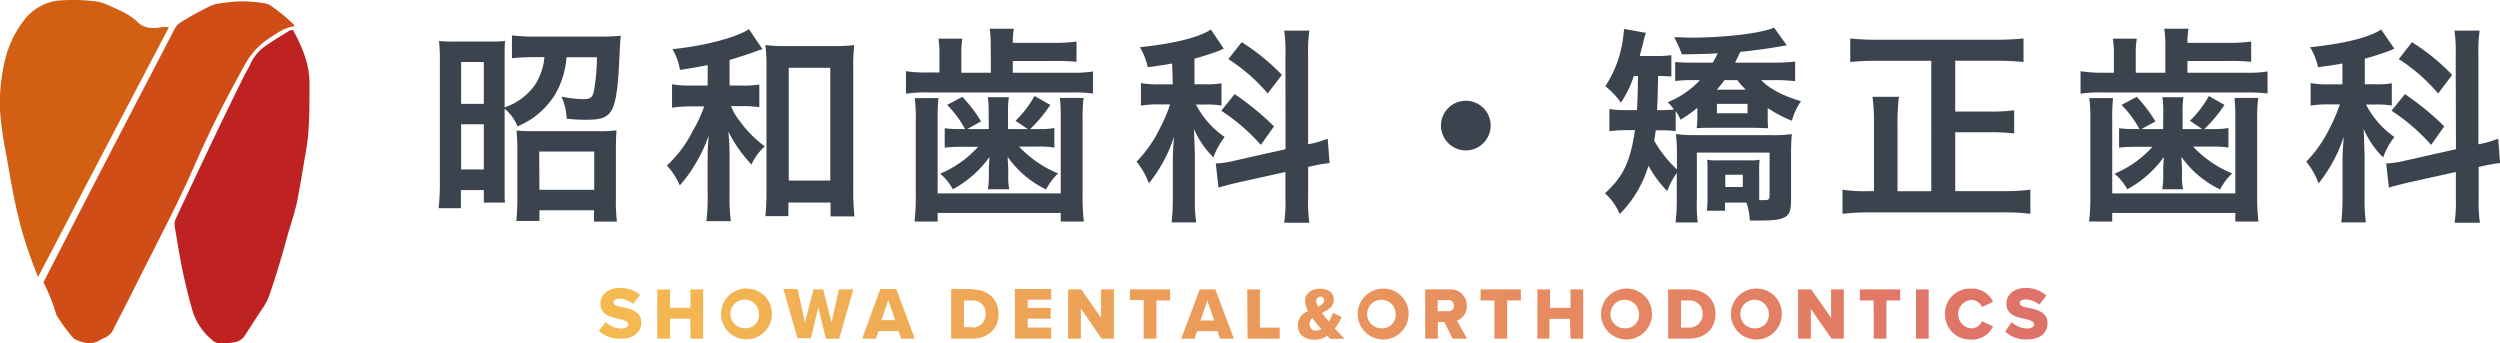
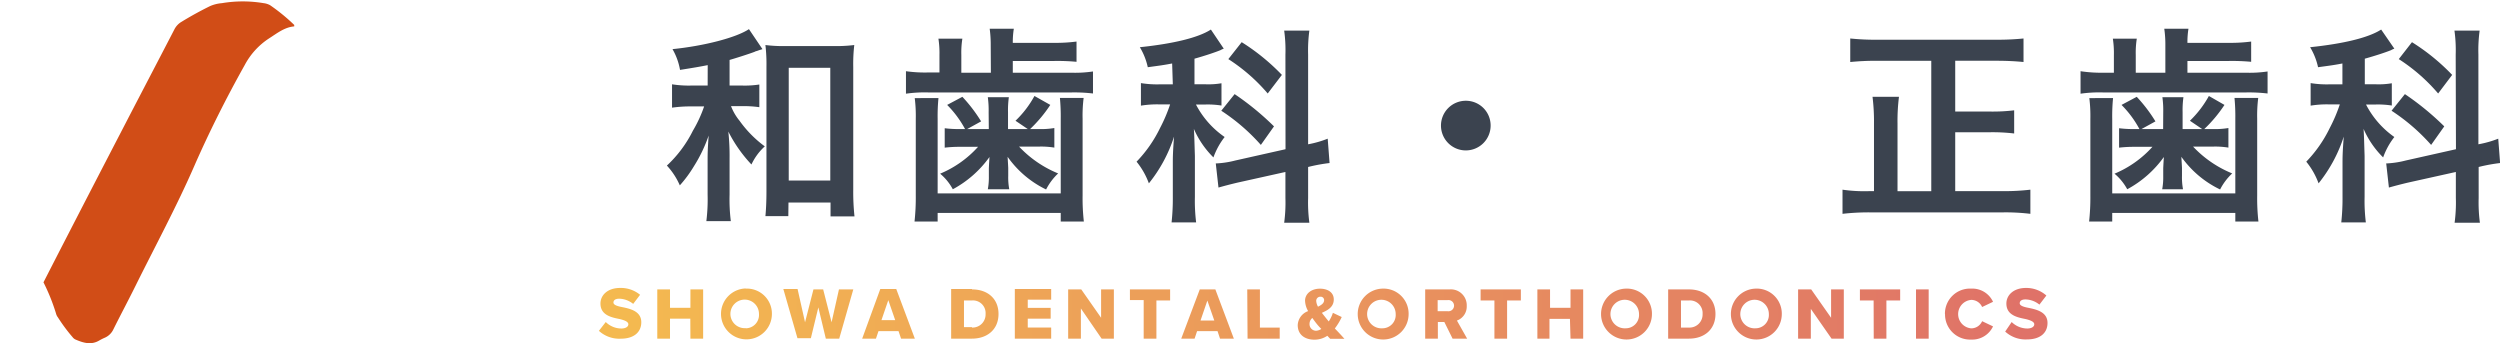
<svg xmlns="http://www.w3.org/2000/svg" id="レイヤー_2" data-name="レイヤー 2" width="481.34" height="66.12" viewBox="0 0 481.34 66.12">
  <defs>
    <style>.cls-1{fill:#d14d17;}.cls-2{fill:#bf2321;}.cls-3{fill:#d35f13;}.cls-4{fill:#3b434f;}.cls-5{fill:url(#名称未設定グラデーション_73);}</style>
    <linearGradient id="名称未設定グラデーション_73" x1="121.31" y1="60.47" x2="389.51" y2="60.47" gradientUnits="userSpaceOnUse">
      <stop offset="0" stop-color="#f4b950" />
      <stop offset="1" stop-color="#df7268" />
    </linearGradient>
  </defs>
  <path class="cls-1" d="M8.37,54.36c1.45-2.83,2.86-5.59,4.28-8.34q5.48-10.64,11-21.27c3.29-6.36,6.62-12.7,9.91-19.06a3.56,3.56,0,0,1,1.32-1.45q2.69-1.65,5.53-3.05A7.11,7.11,0,0,1,42.72.61a24.17,24.17,0,0,1,8.05,0A3.41,3.41,0,0,1,52,1,36.44,36.44,0,0,1,56.65,4.8s0,.14,0,.28c-1.91.17-3.34,1.36-4.89,2.34a13.87,13.87,0,0,0-4.64,5.1c-3.54,6.32-6.79,12.78-9.7,19.41C34,39.78,29.92,47.31,26.11,55c-1.39,2.81-2.87,5.58-4.27,8.39A3.26,3.26,0,0,1,20.23,65a10,10,0,0,0-1.09.54c-1.56.94-3.06.49-4.56-.15a1.45,1.45,0,0,1-.6-.47,32.44,32.44,0,0,1-2.84-3.83,1.91,1.91,0,0,1-.31-.58A37.45,37.45,0,0,0,8.37,54.36Z" />
-   <path class="cls-2" d="M56.42,5.77c1.77,3.27,3.23,6.66,3.17,10.54,0,3.22,0,6.44-.26,9.65-.17,1.91-.55,3.8-.86,5.69-.39,2.3-.76,4.6-1.21,6.88s-1.25,4.55-1.9,6.82c-1,3.7-2.11,7.39-3.33,11A10.83,10.83,0,0,1,50.79,59c-1.2,1.82-2.4,3.64-3.56,5.48a3,3,0,0,1-2.13,1.43,24,24,0,0,1-2.54.24,2.54,2.54,0,0,1-1.87-.83,11.55,11.55,0,0,1-3.58-5.35A104.16,104.16,0,0,1,34.47,48.5c-.29-1.6-.53-3.2-.82-4.8a2.56,2.56,0,0,1,.2-1.61C38.17,32.91,42.47,23.71,47,14.62c.38-.76.84-1.48,1.18-2.25A8.59,8.59,0,0,1,51.4,8.66c1.32-.89,2.66-1.75,4-2.54A1.53,1.53,0,0,1,56.42,5.77Z" />
-   <path class="cls-3" d="M7.33,53.33a88.27,88.27,0,0,1-3.09-8.85c-1.39-4.92-2.2-9.95-3.09-15A65.38,65.38,0,0,1,0,21.17,35.5,35.5,0,0,1,.86,12,20.13,20.13,0,0,1,4.8,3.68,9.59,9.59,0,0,1,12.13.05a35.17,35.17,0,0,1,6,.18,7.51,7.51,0,0,1,2.15.52c2.17,1,4.46,1.78,6.22,3.51,1.31,1.29,2.93,1.24,4.58,1a3.11,3.11,0,0,1,1.44,0C24.12,21.22,15.77,37.19,7.33,53.33Z" />
-   <path class="cls-4" d="M97.16,35v2.73c0,.28,0,.64.08,1.28H93.15V36.6H88.74v3.49H84.45a42.89,42.89,0,0,0,.24-4.89V11.9a37.37,37.37,0,0,0-.16-4A33.42,33.42,0,0,0,88,8H93.8c1.76,0,2.52,0,3.44-.12-.08,1-.08,1.57-.08,3.93v8.86a11.75,11.75,0,0,0,5.9-4.41A11.86,11.86,0,0,0,104.82,11H103.1c-1.89,0-3.25.08-4.53.2V6.81a36.15,36.15,0,0,0,4.65.24h12.43c1.44,0,3-.08,3.89-.16-.12.8-.16,1.76-.32,4.89-.28,6.06-.8,8.82-1.85,10-.88,1-2,1.28-4.69,1.28a35,35,0,0,1-3.57-.2,12,12,0,0,0-1-4.25,23.4,23.4,0,0,0,4.21.48c1.36,0,1.81-.36,2.05-1.65a39.83,39.83,0,0,0,.56-6.41h-5.86a16.54,16.54,0,0,1-2.28,7.3,15.94,15.94,0,0,1-4.21,4.41,19.15,19.15,0,0,1-2.93,1.6,8.74,8.74,0,0,0-2.49-3.41ZM88.78,20h4.37V11.94H88.78Zm0,12.63h4.37v-8.7H88.78Zm15.08,9.91H99.41c.12-1.33.2-2.61.2-4.09V28.86c0-1.64-.08-2.64-.16-3.73.84.08,1.76.12,3.21.12h12.67a23,23,0,0,0,3.37-.16c-.08,1.05-.12,2.09-.12,3.77v9.51a32.89,32.89,0,0,0,.2,4.29h-4.41V40.49H103.86Zm0-6h10.55V29.18H103.82Z" />
  <path class="cls-4" d="M136.26,12.54c-1.61.32-2.57.48-5.33.92a12.16,12.16,0,0,0-1.45-4c6.06-.61,12.27-2.21,14.72-3.85l2.6,3.85-.24.08c-.28.08-.28.08-.84.28a1.43,1.43,0,0,0-.44.16c-1.16.44-3.69,1.24-4.81,1.56v4.93h2.37a18.22,18.22,0,0,0,3.36-.2v4.37a20.69,20.69,0,0,0-3.4-.2h-2.05a10.11,10.11,0,0,0,1.64,2.81,21.83,21.83,0,0,0,4.86,4.93,11,11,0,0,0-2.57,3.49,26.82,26.82,0,0,1-4.45-6.34,44.21,44.21,0,0,1,.24,5.14v7a33.56,33.56,0,0,0,.24,5.1H136a34.19,34.19,0,0,0,.24-5.1V30.83c0-1.08,0-1.93.2-4.73A28,28,0,0,1,133.61,32a23.79,23.79,0,0,1-2.72,3.69,13.51,13.51,0,0,0-2.49-3.81,23.29,23.29,0,0,0,5-6.7,25.08,25.08,0,0,0,2.17-4.69h-2.49a24.81,24.81,0,0,0-3.69.24V16.23a20.54,20.54,0,0,0,3.77.24h3.09Zm15.52,29.08h-4.41c.12-1.25.2-2.89.2-4.7v-24a31.87,31.87,0,0,0-.2-4.25,27.41,27.41,0,0,0,3.93.2h9.18a28.44,28.44,0,0,0,4-.2,31.15,31.15,0,0,0-.2,4.25V36.52a44.69,44.69,0,0,0,.24,5.14h-4.61V39h-8.1Zm.08-6.86h8V13.06h-8Z" />
  <path class="cls-4" d="M190.75,8.69a22.87,22.87,0,0,0-.2-3.16h4.65a15.77,15.77,0,0,0-.2,2.72h7.94A30.48,30.48,0,0,0,207.27,8V11.9a39.56,39.56,0,0,0-4.33-.16H195V14h11.27a23.45,23.45,0,0,0,4.17-.24V18a31,31,0,0,0-4.21-.2H178.76a25.27,25.27,0,0,0-4.33.24V13.71a26.27,26.27,0,0,0,4.45.24h2V10.58a18.07,18.07,0,0,0-.2-3.13h4.61a17,17,0,0,0-.2,3.13V14h5.69ZM180.69,18.88a35.52,35.52,0,0,0-.16,4V37.24h23.7V22.85a37.4,37.4,0,0,0-.16-4h4.57a26.93,26.93,0,0,0-.2,4v14.8a39.81,39.81,0,0,0,.24,5h-4.45V41h-23.7v1.65h-4.45a42.56,42.56,0,0,0,.24-5V22.89a27.93,27.93,0,0,0-.2-4Zm9.66,2.73a18.41,18.41,0,0,0-.16-2.89h4.05a18.09,18.09,0,0,0-.16,2.89v3.24h3.81l-2.37-1.6a19.5,19.5,0,0,0,3.65-4.77l3.05,1.72a26.44,26.44,0,0,1-3.89,4.65H200a15.55,15.55,0,0,0,3-.2v3.77a15.92,15.92,0,0,0-2.8-.2h-4a21.46,21.46,0,0,0,7.53,5.17,11.34,11.34,0,0,0-2.32,3.09A19.37,19.37,0,0,1,194,30.19q.12,2,.12,2.16v1.53a12.31,12.31,0,0,0,.2,2.56h-4.13a12.46,12.46,0,0,0,.2-2.48V32.51q0-.36.12-2.28a20.74,20.74,0,0,1-7.06,6.21,10.14,10.14,0,0,0-2.44-3,20.34,20.34,0,0,0,7.3-5.17h-3.53a23.65,23.65,0,0,0-2.89.16V24.69a21.56,21.56,0,0,0,3,.16h.92a20,20,0,0,0-3.45-4.65l2.93-1.56a29.13,29.13,0,0,1,3.61,4.73l-2.69,1.48h4.17Z" />
  <path class="cls-4" d="M225.68,12.22c-1.65.32-2.33.4-4.69.72a12.66,12.66,0,0,0-1.53-3.85c6.5-.68,11.27-1.84,13.68-3.4l2.48,3.68a3.4,3.4,0,0,0-.64.29c-1.08.44-3,1.08-5,1.64v4.93h2.2a14.91,14.91,0,0,0,3-.2v4.29a17.11,17.11,0,0,0-3-.2h-1.92a17.28,17.28,0,0,0,5.53,6.26,13.86,13.86,0,0,0-2.16,3.93,17.64,17.64,0,0,1-3.77-5.5c.08,1,.12,2.77.2,5.22v7.86a34,34,0,0,0,.24,4.93h-4.73a42.78,42.78,0,0,0,.24-4.93v-6.5c0-.92,0-2.09.24-5.09a28,28,0,0,1-4.85,9,14.5,14.5,0,0,0-2.37-4.17,25,25,0,0,0,4.53-6.5,30.52,30.52,0,0,0,1.93-4.53h-2.09a19.14,19.14,0,0,0-3.53.24V16a19.28,19.28,0,0,0,3.61.24h2.53Zm21.81-1.68a27.44,27.44,0,0,0-.24-4.65h4.85a28.33,28.33,0,0,0-.24,4.61V27.78a19.72,19.72,0,0,0,3.77-1.08l.36,4.69a32.93,32.93,0,0,0-3.81.68l-.32.08v6a29.47,29.47,0,0,0,.24,4.73h-4.85a29.14,29.14,0,0,0,.24-4.77v-5l-9,2c-1.56.36-2.89.72-3.89,1l-.52-4.65h.2a18,18,0,0,0,3.57-.56l9.66-2.17Zm-9.78,7.58a53,53,0,0,1,7.58,6.21l-2.53,3.57a37.54,37.54,0,0,0-7.62-6.58Zm1.36-10a40.5,40.5,0,0,1,7.74,6.3L244.08,18a34.2,34.2,0,0,0-7.58-6.62Z" />
  <path class="cls-4" d="M287,24.17a4.78,4.78,0,1,1-4.77-4.77A4.76,4.76,0,0,1,287,24.17Z" />
-   <path class="cls-4" d="M314.57,14.63a20.89,20.89,0,0,1-2.48,5.13,16.25,16.25,0,0,0-3-3.17,21.89,21.89,0,0,0,3.33-8.7c.08-.4.16-1.2.28-2.32l4.21.76a14.61,14.61,0,0,0-.6,2.16c-.16.6-.28,1-.6,2.29h3.09a18.7,18.7,0,0,0,3-.16v4.09c-.8,0-1.24-.08-2.56-.08-.08,4.37-.08,4.37-.2,6.57h.8a19.71,19.71,0,0,0,2.44-.12,7,7,0,0,0-1.2-1.4,17.37,17.37,0,0,0,6.22-4.25h-1.25a26.15,26.15,0,0,0-3.52.16V11.94c1.16.08,1.8.12,3.44.12h3.81c.4-.72.6-1.08.93-1.8-1.93.12-3.33.16-6.9.2a19.16,19.16,0,0,0-1.49-3.29c1.45,0,2.53.08,3.09.08,6.66,0,13.72-.84,16.16-1.93l2.45,3.41c-.4.08-.44.08-1,.16-2.17.4-5.38.85-7.94,1.09-.4.84-.57,1.12-1,2.08h7.14a39.14,39.14,0,0,0,4.41-.2v3.77a33.08,33.08,0,0,0-4.29-.2h-2.24c1.64,1.68,4.09,3,7.66,4.05A12.38,12.38,0,0,0,345,23.25a24.62,24.62,0,0,1-4.65-2.45v1.41a20.72,20.72,0,0,0,.08,2.48c-.76,0-1.48-.08-2.77-.08h-8.22c-1.24,0-2,0-2.77.08a18.71,18.71,0,0,0,.13-2.48V20.76a25.09,25.09,0,0,1-3.25,2.29,7.73,7.73,0,0,0-.92-1.65v3.85a17.22,17.22,0,0,0-2.77-.16h-1.08c-.08.69-.12,1-.29,2a23.43,23.43,0,0,0,4.38,5.53V29.22a27.8,27.8,0,0,0-.2-3.4,31.07,31.07,0,0,0,4,.2H341a25.92,25.92,0,0,0,4-.2c-.12,1.12-.16,2.64-.16,4.09v8.42c0,2.36-.32,3.12-1.48,3.61-.81.4-2.05.52-4.65.52-.41,0-1,0-1.81,0a12.74,12.74,0,0,0-.64-3.45h-4.13v1.56h-3.49a24,24,0,0,0,.12-2.64V33.31c0-1.2,0-1.84-.08-2.56a9.89,9.89,0,0,0,2.29.12h5.61a9.56,9.56,0,0,0,2.21-.12,17.28,17.28,0,0,0-.08,2.44v5.34h1c.88,0,1-.16,1-1.09V29.38h-14v9a28.56,28.56,0,0,0,.16,4.45H322.6a38.12,38.12,0,0,0,.24-5.05V33.31A14.2,14.2,0,0,0,321,36.8a22.54,22.54,0,0,1-3.61-4.89,22.26,22.26,0,0,1-5.53,9.3,11.45,11.45,0,0,0-2.85-4c3.49-3.16,4.89-6.05,5.78-12.15H313a25.35,25.35,0,0,0-3.13.2V21a20.89,20.89,0,0,0,3.41.2h1.89c.12-1.84.16-3.4.2-6.57Zm17.45.8a17.22,17.22,0,0,1-1.49,1.84h5.58c-.64-.68-1-1-1.61-1.84Zm-1.45,6.38h5.9V20h-5.9ZM332.18,36h3.37V33.64h-3.37Z" />
  <path class="cls-4" d="M371.84,11.7H361.33c-1.89,0-3.41.08-5.09.24V7.41a46.86,46.86,0,0,0,5.05.24h23.22a50.55,50.55,0,0,0,5.09-.24v4.53c-1.6-.16-3.33-.24-5.09-.24h-8.06v9.78h6.85a34.57,34.57,0,0,0,4.5-.24V25.7a35.88,35.88,0,0,0-4.5-.24h-6.85V36.8h9.18a42.16,42.16,0,0,0,5.29-.28v4.65a39.84,39.84,0,0,0-5.25-.28H360.05a43.75,43.75,0,0,0-5.3.28V36.52a29.43,29.43,0,0,0,5.22.28h.84V23.85a38.89,38.89,0,0,0-.28-5.21h5.09a37.48,37.48,0,0,0-.28,5.17v13h6.5Z" />
  <path class="cls-4" d="M416.91,8.69a21.25,21.25,0,0,0-.21-3.16h4.66a15.77,15.77,0,0,0-.2,2.72h7.94A30.68,30.68,0,0,0,433.43,8V11.9a39.79,39.79,0,0,0-4.33-.16h-7.94V14h11.26a23.45,23.45,0,0,0,4.17-.24V18a31,31,0,0,0-4.21-.2H404.92a25.39,25.39,0,0,0-4.34.24V13.71A26.4,26.4,0,0,0,405,14h2V10.58a18.07,18.07,0,0,0-.2-3.13h4.61a17,17,0,0,0-.2,3.13V14h5.7ZM406.84,18.88a35.52,35.52,0,0,0-.16,4V37.24h23.7V22.85a37.4,37.4,0,0,0-.16-4h4.57a26.93,26.93,0,0,0-.2,4v14.8a39.81,39.81,0,0,0,.24,5h-4.45V41h-23.7v1.65h-4.45a42.56,42.56,0,0,0,.24-5V22.89a27.93,27.93,0,0,0-.2-4Zm9.66,2.73a18.41,18.41,0,0,0-.16-2.89h4.05a18.09,18.09,0,0,0-.16,2.89v3.24H424l-2.36-1.6a20,20,0,0,0,3.65-4.77l3,1.72a26.44,26.44,0,0,1-3.89,4.65h1.65a15.73,15.73,0,0,0,3-.2v3.77a16.1,16.1,0,0,0-2.81-.2h-4a21.41,21.41,0,0,0,7.54,5.17,11.18,11.18,0,0,0-2.33,3.09,19.45,19.45,0,0,1-7.46-6.29q.12,2,.12,2.16v1.53a12.31,12.31,0,0,0,.2,2.56H416.3a12.46,12.46,0,0,0,.2-2.48V32.51q0-.36.12-2.28a20.8,20.8,0,0,1-7.05,6.21,10.33,10.33,0,0,0-2.45-3,20.34,20.34,0,0,0,7.3-5.17h-3.53a23.87,23.87,0,0,0-2.89.16V24.69a21.75,21.75,0,0,0,3,.16h.92a19.73,19.73,0,0,0-3.45-4.65l2.93-1.56A29.13,29.13,0,0,1,415,23.37l-2.69,1.48h4.17Z" />
  <path class="cls-4" d="M451,12.22c-1.65.32-2.33.4-4.69.72a12.66,12.66,0,0,0-1.53-3.85c6.5-.68,11.27-1.84,13.68-3.4L461,9.37a3.4,3.4,0,0,0-.64.29c-1.08.44-3.05,1.08-5.05,1.64v4.93h2.2a14.91,14.91,0,0,0,3-.2v4.29a17.11,17.11,0,0,0-3.05-.2h-1.92A17.28,17.28,0,0,0,461,26.38a13.86,13.86,0,0,0-2.16,3.93,17.64,17.64,0,0,1-3.77-5.5c.08,1,.12,2.77.2,5.22v7.86a34,34,0,0,0,.24,4.93h-4.73a42.78,42.78,0,0,0,.24-4.93v-6.5c0-.92,0-2.09.24-5.09a28.18,28.18,0,0,1-4.85,9,14.5,14.5,0,0,0-2.37-4.17,25,25,0,0,0,4.53-6.5,30.52,30.52,0,0,0,1.93-4.53h-2.09a19.08,19.08,0,0,0-3.53.24V16a19.22,19.22,0,0,0,3.61.24H451Zm21.81-1.68a27.44,27.44,0,0,0-.24-4.65h4.85a28.33,28.33,0,0,0-.24,4.61V27.78A19.72,19.72,0,0,0,481,26.7l.36,4.69a32.93,32.93,0,0,0-3.81.68l-.32.08v6a29.47,29.47,0,0,0,.24,4.73H472.6a29.14,29.14,0,0,0,.24-4.77v-5l-9,2c-1.56.36-2.89.72-3.89,1l-.52-4.65h.2a18,18,0,0,0,3.57-.56l9.66-2.17Zm-9.78,7.58a53,53,0,0,1,7.58,6.21l-2.53,3.57a37.54,37.54,0,0,0-7.62-6.58Zm1.36-10a40.19,40.19,0,0,1,7.74,6.3L469.43,18a34.2,34.2,0,0,0-7.58-6.62Z" />
  <path class="cls-5" d="M116.63,62a4.28,4.28,0,0,0,3,1.25c.84,0,1.35-.35,1.35-.81s-.61-.75-1.62-1c-1.56-.32-3.75-.71-3.75-3,0-1.59,1.35-3,3.78-3a5.82,5.82,0,0,1,3.85,1.32l-1.33,1.75a4.45,4.45,0,0,0-2.67-1c-.81,0-1.13.33-1.13.74s.59.67,1.64.87c1.56.32,3.72.78,3.72,2.92,0,1.91-1.41,3.17-3.95,3.17a5.82,5.82,0,0,1-4.21-1.51Zm16.28-.64H129V65.2h-2.45V55.72H129v3.54h3.93V55.72h2.45V65.2h-2.45Zm10.65-5.82a4.9,4.9,0,1,0,5.06,4.9A4.82,4.82,0,0,0,143.56,55.57Zm0,7.64a2.75,2.75,0,1,1,2.57-2.74A2.57,2.57,0,0,1,143.56,63.21Zm14-4-1.44,5.94h-2.58l-2.72-9.48h2.74L155,62.05l1.62-6.33h1.87l1.62,6.33,1.42-6.33h2.76l-2.71,9.48H159Zm15-3.54h-3.07L166,65.2h2.65l.49-1.44H173l.49,1.44h2.65Zm-2.85,6,1.32-3.85,1.33,3.85Zm17.42-6h-4V65.2h4c3,0,5.12-1.8,5.12-4.75S190.14,55.72,187.16,55.72Zm0,7.35h-1.53V57.85h1.54a2.43,2.43,0,0,1,2.62,2.6A2.52,2.52,0,0,1,187.16,63.07Zm8.26-7.35h7v2.06h-4.51v1.58h4.41v2.07h-4.41v1.71h4.51V65.2h-7Zm12.72,3.75V65.2h-2.45V55.72h2.52L212,61.18V55.72h2.46V65.2h-2.36Zm12.09-1.62h-2.65V55.72h7.74v2.13h-2.64V65.2h-2.45ZM234,55.72H231l-3.57,9.48H230l.48-1.44h3.94l.48,1.44h2.66Zm-2.86,6,1.32-3.85,1.34,3.85Zm9-6h2.44v7.35h3.81V65.2H240.2ZM257,63.24a11.12,11.12,0,0,0,1.33-2.2l-1.7-.81a6.48,6.48,0,0,1-.8,1.66c-.21-.26-.44-.53-.65-.8s-.43-.54-.67-.86c1.15-.51,2.29-1.13,2.29-2.57s-1.26-2.08-2.66-2.08c-1.69,0-2.87,1-2.87,2.32a4.31,4.31,0,0,0,.59,2,3,3,0,0,0-2,2.7c0,1.88,1.42,2.8,3.21,2.8a4.44,4.44,0,0,0,2.49-.75l.55.58h2.74C258.22,64.52,257.62,63.88,257,63.24Zm-2.76-6.11a.65.65,0,0,1,.7.65c0,.59-.5.94-1.18,1.27a2.65,2.65,0,0,1-.34-1.11A.79.79,0,0,1,254.28,57.13Zm-.88,6.55a1.26,1.26,0,0,1-1.23-1.32,1.47,1.47,0,0,1,.54-1.14c.28.39.56.77.83,1.11s.54.64.9,1A2,2,0,0,1,253.4,63.68Zm12.79-8.11a4.9,4.9,0,1,0,5.06,4.9A4.83,4.83,0,0,0,266.19,55.57Zm0,7.64a2.75,2.75,0,1,1,2.57-2.74A2.56,2.56,0,0,1,266.19,63.21Zm14.36-1.49a2.87,2.87,0,0,0,1.89-2.84,3.06,3.06,0,0,0-3.3-3.16H274.4V65.2h2.44V62h1.25l1.59,3.21h2.8Zm-1.78-1.8h-1.93V57.78h1.93a1.08,1.08,0,1,1,0,2.14Zm9-2.07h-2.66V55.72h7.75v2.13h-2.65V65.2h-2.44Zm14.54,3.54h-3.94V65.2H296V55.72h2.44v3.54h3.94V55.72h2.44V65.2h-2.44ZM313,55.57a4.9,4.9,0,1,0,5.06,4.9A4.83,4.83,0,0,0,313,55.57Zm0,7.64a2.75,2.75,0,1,1,2.57-2.74A2.56,2.56,0,0,1,313,63.21Zm12.18-7.49h-4V65.2h4c3,0,5.11-1.8,5.11-4.75S328.16,55.72,325.17,55.72Zm0,7.35h-1.53V57.85h1.55a2.43,2.43,0,0,1,2.61,2.6A2.52,2.52,0,0,1,325.17,63.07ZM338,55.57a4.9,4.9,0,1,0,5.06,4.9A4.82,4.82,0,0,0,338,55.57Zm0,7.64a2.75,2.75,0,1,1,2.57-2.74A2.57,2.57,0,0,1,338,63.21Zm10.65-3.74V65.2h-2.45V55.72h2.52l3.83,5.46V55.72H355V65.2h-2.36Zm12.09-1.62H358.1V55.72h7.75v2.13H363.2V65.2h-2.44Zm8.16-2.13h2.44V65.2h-2.44Zm5.57,4.75a4.82,4.82,0,0,1,5.06-4.9,4.39,4.39,0,0,1,4.2,2.54l-2.1,1a2.29,2.29,0,0,0-2.1-1.37,2.75,2.75,0,0,0,0,5.48,2.28,2.28,0,0,0,2.1-1.38l2.1,1a4.42,4.42,0,0,1-4.2,2.54A4.83,4.83,0,0,1,374.49,60.47ZM387.32,62a4.32,4.32,0,0,0,3,1.25c.84,0,1.35-.35,1.35-.81s-.61-.75-1.62-1c-1.56-.32-3.75-.71-3.75-3,0-1.59,1.35-3,3.78-3A5.82,5.82,0,0,1,394,56.9l-1.34,1.75a4.41,4.41,0,0,0-2.67-1c-.81,0-1.12.33-1.12.74s.58.67,1.63.87c1.56.32,3.72.78,3.72,2.92,0,1.91-1.4,3.17-3.95,3.17a5.79,5.79,0,0,1-4.2-1.51Z" />
</svg>